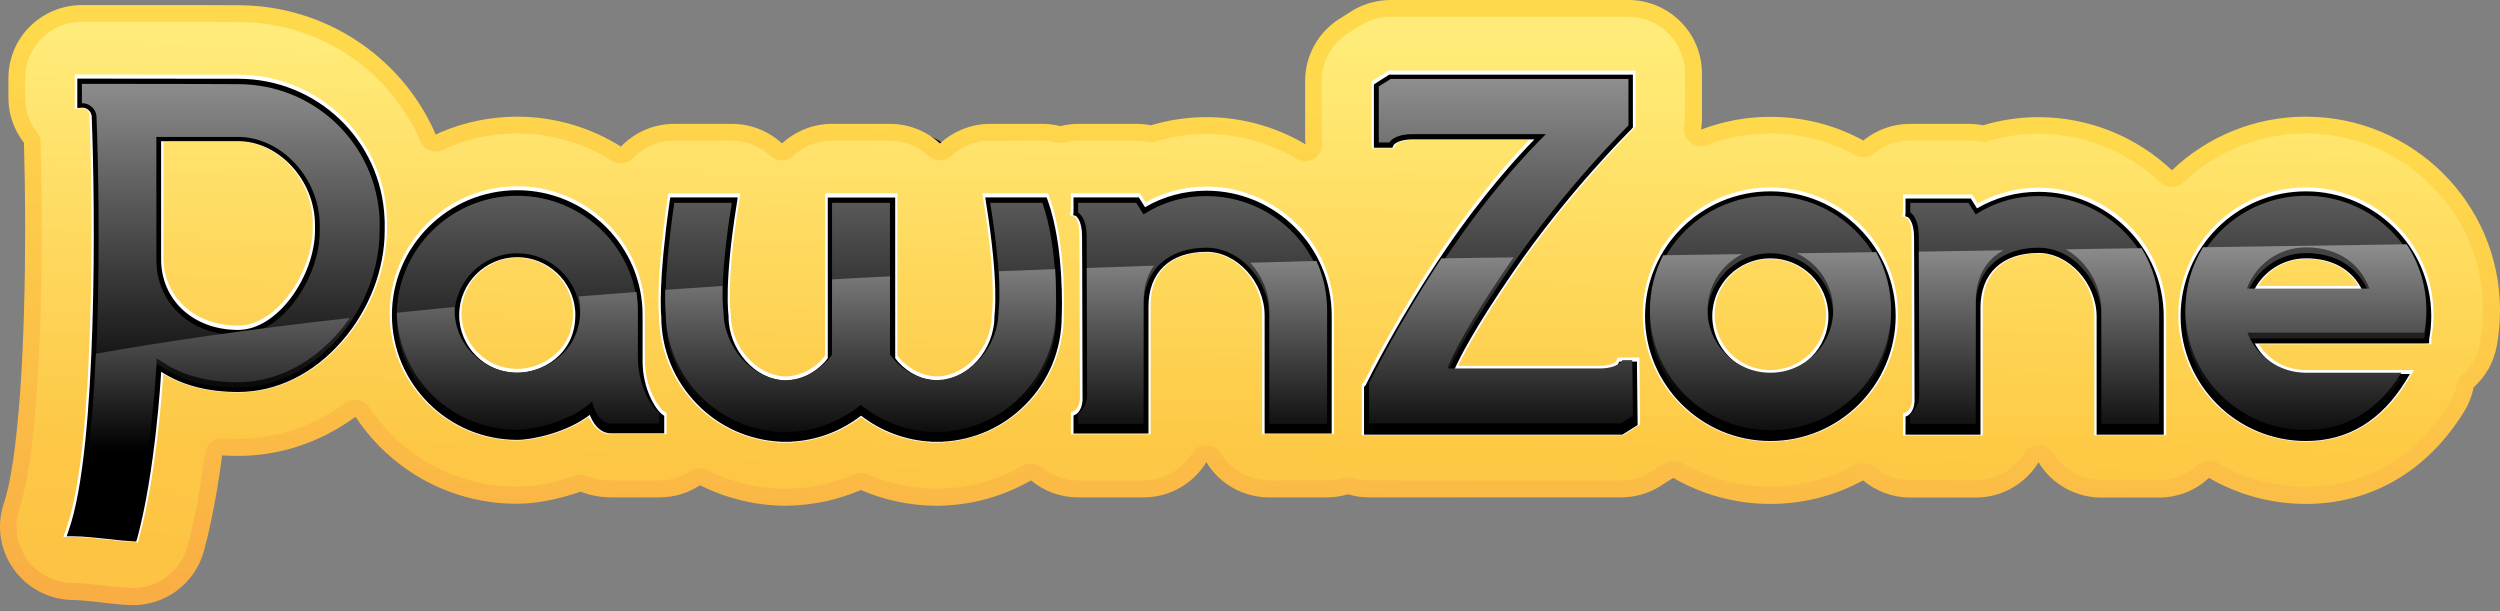
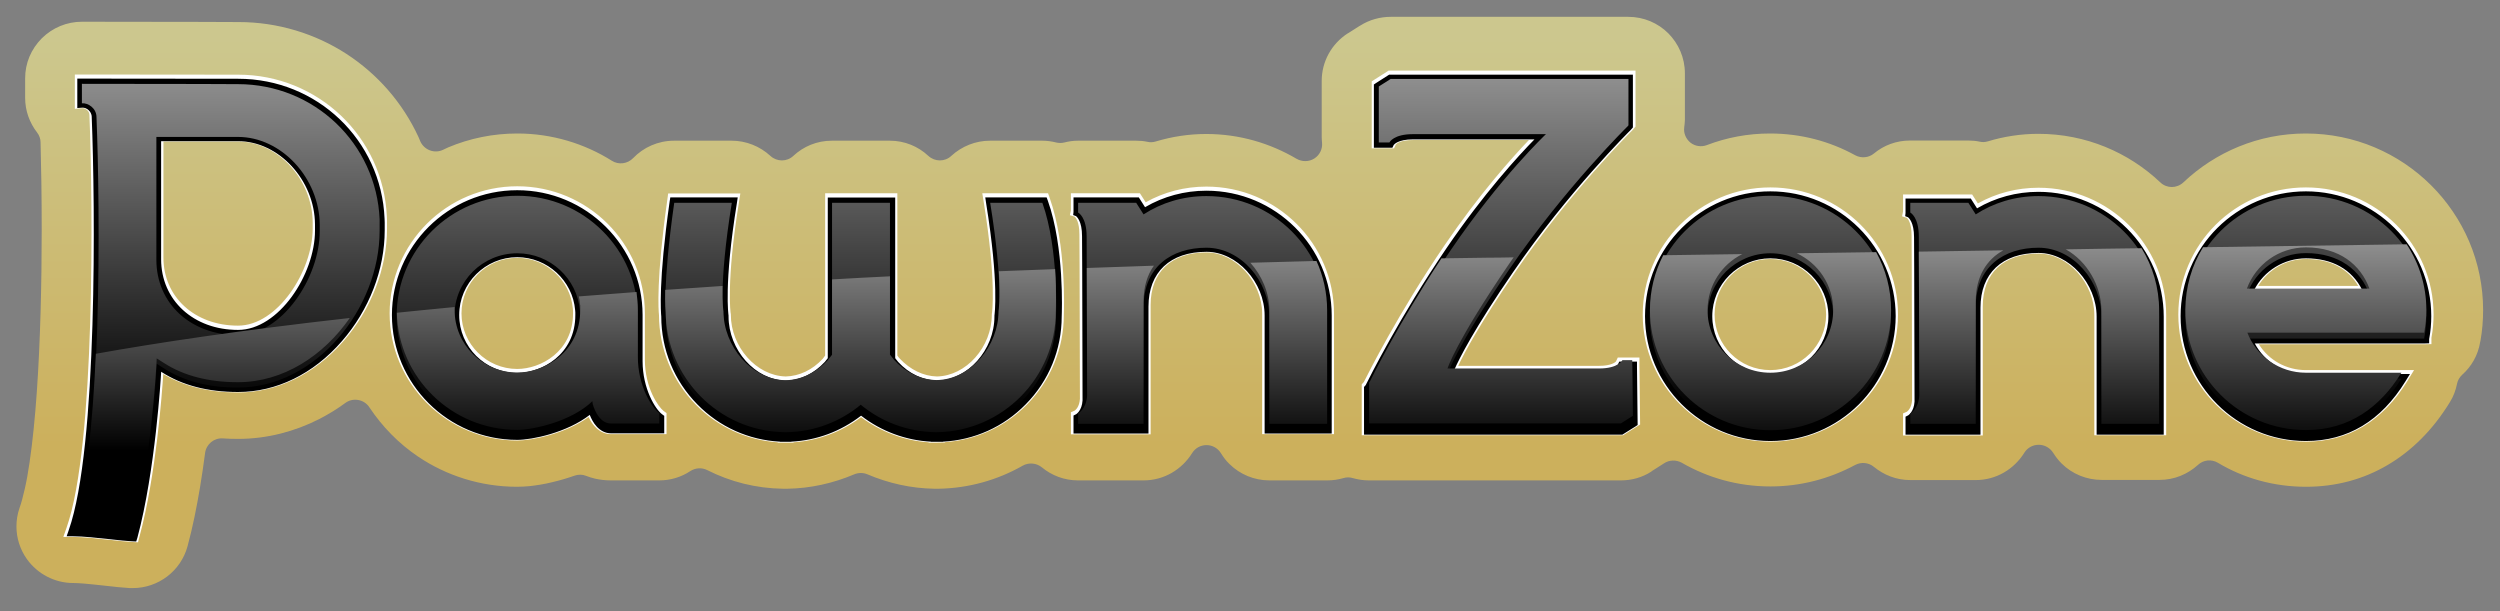
<svg xmlns="http://www.w3.org/2000/svg" width="180" height="44" viewBox="0 0 180 44" fill="none">
  <rect x="0" y="0" width="180" height="44" fill="#808080" stroke="none" />
-   <path d="M66.167 9.624C65.388 9.483 64.419 9.659 64.537 10.836C65.742 22.318 63.439 27.683 63.439 27.683C62.978 29.295 64.419 29.224 66.037 27.612C68.955 21.118 68.045 11.047 68.045 11.047C68.045 11.047 68.482 10.059 66.167 9.624Z" fill="black" />
-   <path d="M67.301 36.4H67.289C67.289 36.4 67.289 36.4 67.301 36.4ZM180 22.33C180 14.647 173.728 8.4 166.016 8.4C162.284 8.4 158.882 9.871 156.378 12.259C153.874 9.894 150.485 8.435 146.764 8.435C145.394 8.435 144.06 8.635 142.772 9.024C142.43 8.953 142.064 8.918 141.709 8.918H137.528C136.253 8.918 135.083 9.365 134.162 10.118C132.166 9.024 129.887 8.412 127.454 8.412C125.706 8.412 124.029 8.741 122.481 9.33C122.517 9.094 122.54 8.859 122.54 8.624V8.53V5.329V5.282C122.54 2.365 120.166 0 117.237 0H117.19H110.718H100.135C99.143 0 98.151 0.282 97.312 0.8L97.265 0.835L96.45 1.353L96.403 1.376C94.891 2.353 93.97 4.024 93.97 5.812V5.835V9.8V9.847C93.97 10.024 93.982 10.212 93.994 10.388C91.903 9.153 89.47 8.435 86.86 8.435C85.49 8.435 84.143 8.635 82.868 9.024C82.525 8.953 82.159 8.918 81.805 8.918H77.624C77.187 8.918 76.762 8.977 76.348 9.082C75.935 8.977 75.498 8.918 75.061 8.918H71.293C69.947 8.918 68.659 9.435 67.679 10.329C66.734 9.459 65.471 8.918 64.077 8.918H59.907C58.514 8.918 57.25 9.459 56.305 10.329C55.325 9.424 54.038 8.918 52.691 8.918H48.545C47.046 8.918 45.687 9.541 44.707 10.553C42.557 9.2 39.971 8.4 37.243 8.4C35.329 8.4 33.475 8.788 31.798 9.494C31.656 9.553 31.514 9.624 31.373 9.694C31.325 9.588 31.278 9.471 31.231 9.365C30.003 6.694 28.042 4.459 25.597 2.871C23.176 1.294 20.235 0.376 17.141 0.376H17.152L14.389 0.365H5.908C4.491 0.365 3.157 0.918 2.153 1.906C1.149 2.906 0.605 4.235 0.605 5.647C0.605 6.094 0.605 6.424 0.605 7.047C0.605 8.224 1.007 9.365 1.727 10.283C1.775 12.024 1.81 14.177 1.81 16.518C1.81 20.259 1.716 24.483 1.456 28.165C1.326 30 1.149 31.718 0.948 33.13C0.842 33.836 0.724 34.459 0.617 34.989C0.499 35.506 0.381 35.93 0.298 36.177C-0.269 37.789 -0.021 39.577 0.983 40.977C1.975 42.377 3.594 43.2 5.306 43.2C5.389 43.2 5.637 43.212 5.92 43.236C6.369 43.271 6.936 43.33 7.503 43.4C7.786 43.436 8.082 43.459 8.377 43.495C8.672 43.518 8.967 43.553 9.298 43.565C11.79 43.695 14.034 42.071 14.684 39.671C15.074 38.224 15.369 36.753 15.617 35.318C15.759 34.447 15.889 33.6 15.995 32.789C16.385 32.812 16.774 32.824 17.164 32.824C19.479 32.824 21.664 32.236 23.542 31.271C24.274 30.906 24.948 30.471 25.597 30.012C26.613 31.541 27.912 32.871 29.436 33.895C31.656 35.4 34.373 36.283 37.254 36.271C37.632 36.271 37.963 36.247 38.294 36.212C38.873 36.153 39.451 36.047 40.065 35.906C40.609 35.777 41.199 35.612 41.802 35.4C42.05 35.495 42.309 35.577 42.581 35.647C43.042 35.753 43.526 35.812 44.01 35.812C44.53 35.812 47.483 35.812 47.483 35.812C48.557 35.812 49.561 35.495 50.4 34.941C52.219 35.847 54.25 36.377 56.4 36.412C56.411 36.412 56.423 36.412 56.435 36.412C56.459 36.412 56.482 36.412 56.494 36.412C56.506 36.412 56.53 36.412 56.553 36.412C56.577 36.412 56.589 36.412 56.612 36.412C56.636 36.412 56.648 36.412 56.671 36.412C56.683 36.412 56.683 36.412 56.695 36.412C56.695 36.412 56.683 36.412 56.671 36.412C56.683 36.412 56.707 36.412 56.719 36.412C58.538 36.377 60.333 35.989 61.986 35.283C63.652 36 65.447 36.389 67.266 36.412C67.278 36.412 67.289 36.412 67.301 36.412C67.325 36.412 67.348 36.412 67.372 36.412C67.384 36.412 67.419 36.412 67.431 36.412C67.455 36.412 67.466 36.412 67.49 36.412C67.514 36.412 67.525 36.412 67.549 36.412C67.561 36.412 67.573 36.412 67.573 36.412C67.573 36.412 67.561 36.412 67.549 36.412C67.561 36.412 67.585 36.412 67.596 36.412C70.006 36.377 72.262 35.718 74.234 34.589C75.155 35.353 76.336 35.812 77.624 35.812H82.336C84.261 35.812 85.939 34.789 86.86 33.271C87.072 33.636 87.332 33.965 87.639 34.271C88.632 35.259 89.978 35.812 91.383 35.812H95.541C96.061 35.812 96.568 35.73 97.053 35.589C97.525 35.73 98.033 35.812 98.564 35.812H98.612H98.86H100.23H105.45H109.915H110.163H116.706C117.698 35.812 118.69 35.53 119.529 35.012L119.576 34.977L120.391 34.459L120.438 34.436C120.45 34.424 120.462 34.412 120.485 34.412C122.54 35.6 124.926 36.283 127.465 36.283C129.875 36.283 132.154 35.671 134.139 34.589C135.06 35.353 136.241 35.824 137.54 35.824H142.253C144.178 35.824 145.855 34.8 146.776 33.283C146.989 33.636 147.249 33.977 147.556 34.283C148.548 35.271 149.894 35.824 151.3 35.824H155.457C156.851 35.824 158.103 35.283 159.048 34.412C161.103 35.6 163.488 36.283 166.028 36.283C170.729 36.283 174.78 33.918 177.425 29.624C177.756 29.083 177.98 28.506 178.098 27.894C178.961 27.118 179.575 26.059 179.776 24.859C179.776 24.894 179.764 24.918 179.764 24.953C179.917 24.071 180 23.2 180 22.33ZM56.423 36.4C56.411 36.4 56.411 36.4 56.4 36.4C56.411 36.4 56.411 36.4 56.423 36.4Z" fill="url(#paint0_linear)" />
  <path opacity="0.6" d="M166.028 35.047C168.177 35.047 170.138 34.518 171.886 33.495C173.634 32.471 175.158 30.965 176.386 28.965C176.646 28.553 176.811 28.106 176.906 27.636C176.953 27.377 177.095 27.153 177.284 26.977C177.957 26.377 178.417 25.565 178.571 24.636C178.583 24.6 178.583 24.565 178.595 24.53C178.725 23.8 178.784 23.059 178.784 22.33C178.784 18.824 177.354 15.647 175.04 13.341C172.725 11.036 169.536 9.612 166.016 9.612C162.603 9.612 159.508 10.953 157.205 13.13C156.733 13.577 156.001 13.577 155.54 13.13C153.249 10.965 150.166 9.636 146.764 9.636C145.513 9.636 144.296 9.824 143.127 10.177C142.926 10.236 142.737 10.247 142.536 10.2C142.265 10.141 141.993 10.118 141.709 10.118H137.528C136.536 10.118 135.639 10.459 134.93 11.047C134.552 11.365 134.009 11.412 133.572 11.177C131.753 10.177 129.674 9.612 127.442 9.612C125.836 9.612 124.312 9.906 122.895 10.447C122.493 10.6 122.044 10.53 121.714 10.271C121.383 10 121.206 9.588 121.265 9.165C121.288 8.965 121.312 8.788 121.312 8.624V8.53V5.33V5.283C121.312 4.153 120.852 3.141 120.119 2.4C119.375 1.659 118.359 1.212 117.226 1.212H117.178H110.706H100.135C99.368 1.212 98.6 1.424 97.95 1.835L97.903 1.859L97.088 2.377L97.041 2.4C95.872 3.153 95.163 4.435 95.163 5.824V5.847V9.812V9.859C95.163 10 95.175 10.141 95.187 10.271C95.234 10.718 95.021 11.165 94.632 11.412C94.242 11.659 93.757 11.659 93.356 11.435C91.442 10.306 89.222 9.647 86.848 9.647C85.596 9.647 84.38 9.836 83.21 10.188C83.01 10.247 82.821 10.259 82.62 10.212C82.348 10.153 82.077 10.13 81.793 10.13H77.612C77.281 10.13 76.951 10.177 76.632 10.259C76.443 10.306 76.242 10.306 76.041 10.259C75.722 10.177 75.38 10.13 75.049 10.13H71.281C70.242 10.13 69.25 10.53 68.494 11.224C68.034 11.659 67.313 11.659 66.841 11.224C66.108 10.541 65.14 10.13 64.065 10.13H59.896C58.821 10.13 57.852 10.541 57.12 11.224C56.66 11.659 55.939 11.659 55.467 11.224C54.711 10.53 53.719 10.13 52.679 10.13H48.534C47.376 10.13 46.325 10.612 45.581 11.389C45.179 11.8 44.542 11.883 44.057 11.577C42.097 10.341 39.735 9.612 37.255 9.612H37.243C35.495 9.612 33.806 9.965 32.27 10.612C32.188 10.647 32.058 10.706 31.892 10.789C31.597 10.93 31.255 10.941 30.948 10.824C30.64 10.706 30.392 10.471 30.262 10.177C30.203 10.047 30.168 9.941 30.133 9.871C28.999 7.412 27.192 5.341 24.948 3.883C22.715 2.435 20.023 1.588 17.176 1.588C17.164 1.588 17.164 1.588 17.152 1.588H17.141H17.129L14.4 1.577L5.909 1.565C4.81 1.565 3.794 1.988 3.015 2.753C2.235 3.541 1.81 4.541 1.81 5.647C1.81 6.094 1.81 6.424 1.81 7.047C1.81 7.953 2.117 8.824 2.672 9.541C2.826 9.741 2.92 9.988 2.92 10.247C2.968 12 3.003 14.165 3.003 16.518C3.003 16.541 3.003 16.553 3.003 16.553C3.003 20.306 2.909 24.53 2.649 28.247C2.519 30.106 2.342 31.848 2.129 33.295C2.023 34.024 1.905 34.683 1.775 35.236C1.645 35.8 1.527 36.248 1.409 36.565C1.255 37.001 1.184 37.459 1.184 37.906C1.184 38.742 1.444 39.565 1.94 40.259C2.708 41.33 3.948 41.977 5.271 41.977C5.283 41.977 5.283 41.977 5.283 41.977C5.436 41.977 5.672 41.989 5.991 42.012C6.464 42.048 7.042 42.118 7.621 42.177C7.905 42.212 8.2 42.236 8.483 42.271C8.767 42.295 9.05 42.318 9.345 42.342C9.416 42.342 9.487 42.342 9.558 42.342C11.389 42.342 13.019 41.118 13.503 39.33C13.881 37.942 14.164 36.495 14.4 35.095C14.542 34.248 14.66 33.412 14.767 32.612C14.849 31.989 15.404 31.518 16.042 31.565C16.408 31.589 16.763 31.6 17.129 31.6C17.129 31.6 17.141 31.6 17.152 31.6C19.243 31.6 21.239 31.059 22.975 30.177C23.637 29.836 24.274 29.448 24.865 29.012C25.137 28.812 25.467 28.742 25.798 28.8C26.129 28.859 26.412 29.047 26.589 29.318C27.522 30.718 28.703 31.93 30.097 32.871C32.117 34.236 34.597 35.047 37.219 35.047C37.219 35.047 37.219 35.047 37.231 35.047H37.243C37.562 35.047 37.845 35.024 38.14 35.001C38.66 34.942 39.191 34.859 39.758 34.718C40.266 34.6 40.798 34.447 41.365 34.248C41.636 34.153 41.932 34.153 42.191 34.259C42.416 34.342 42.617 34.412 42.829 34.459C43.195 34.542 43.585 34.589 43.975 34.589C43.987 34.589 43.987 34.589 43.998 34.589C44.577 34.589 47.459 34.589 47.459 34.589C48.298 34.589 49.065 34.342 49.703 33.918C50.069 33.683 50.53 33.648 50.92 33.847C52.573 34.683 54.427 35.165 56.388 35.189H56.4C56.423 35.189 56.447 35.189 56.459 35.189C56.471 35.189 56.483 35.189 56.494 35.189H56.506H56.565C56.565 35.189 56.565 35.189 56.577 35.189C56.589 35.189 56.601 35.189 56.624 35.189C56.636 35.189 56.66 35.189 56.683 35.189C58.337 35.165 59.978 34.8 61.502 34.153C61.809 34.024 62.152 34.024 62.459 34.153C63.982 34.8 65.612 35.165 67.278 35.189C67.301 35.189 67.325 35.189 67.337 35.189C67.36 35.189 67.372 35.189 67.384 35.189H67.396H67.455C67.455 35.189 67.455 35.189 67.467 35.189C67.478 35.189 67.49 35.189 67.502 35.189C67.514 35.189 67.537 35.189 67.573 35.189C69.77 35.153 71.837 34.553 73.632 33.53C74.069 33.283 74.624 33.33 75.014 33.648C75.722 34.236 76.632 34.589 77.624 34.589H82.336C83.813 34.589 85.1 33.8 85.832 32.624C86.057 32.259 86.447 32.047 86.872 32.047C87.297 32.047 87.687 32.271 87.911 32.636C88.088 32.918 88.277 33.177 88.513 33.401C89.281 34.165 90.32 34.589 91.407 34.589H95.564C95.966 34.589 96.356 34.53 96.722 34.424C96.946 34.353 97.183 34.353 97.407 34.424C97.785 34.53 98.163 34.589 98.564 34.589H98.612H98.86H100.23H105.45H109.915H110.163H116.706C117.474 34.589 118.241 34.377 118.879 33.965L118.926 33.93H118.915L119.729 33.412L119.765 33.389C119.777 33.389 119.777 33.377 119.8 33.365C120.19 33.106 120.686 33.095 121.088 33.318C122.966 34.401 125.139 35.024 127.466 35.024C129.674 35.024 131.741 34.459 133.56 33.483C133.997 33.248 134.54 33.295 134.918 33.612C135.639 34.2 136.536 34.565 137.54 34.565H142.253C143.729 34.565 145.016 33.777 145.749 32.6C145.973 32.236 146.363 32.024 146.788 32.024C147.213 32.024 147.603 32.248 147.827 32.6C148.005 32.883 148.205 33.142 148.43 33.365C149.197 34.13 150.237 34.553 151.323 34.553H155.481C156.556 34.553 157.512 34.142 158.256 33.471C158.646 33.106 159.225 33.047 159.686 33.318C161.528 34.424 163.701 35.047 166.028 35.047Z" fill="url(#paint1_linear)" />
  <path d="M86.86 13.954C85.171 13.954 83.624 14.436 82.336 15.271L81.805 14.436H77.624V15.142C77.624 15.142 78.238 15.436 78.238 16.871C78.238 17.53 78.273 25.33 78.273 28.718C78.214 29.695 77.624 30.001 77.624 30.001V30.754H82.336V21.954C82.336 19.036 84.368 17.671 86.86 17.671C89.364 17.671 91.383 20.107 91.383 22.601V30.754H95.541V22.601C95.541 17.824 91.655 13.954 86.86 13.954ZM71.293 14.436C72.273 20.471 71.895 22.648 71.895 22.648C71.895 25.13 69.9 27.577 67.431 27.613C66.25 27.589 65.163 27.024 64.372 26.154C64.372 26.154 64.254 26.013 64.077 25.777V14.436H59.907V25.777C59.73 26.013 59.612 26.154 59.612 26.154C58.809 27.013 57.734 27.589 56.553 27.613C54.085 27.566 52.089 25.13 52.089 22.648C52.089 22.648 51.711 20.471 52.691 14.436C51.416 14.436 50.719 14.436 48.545 14.436C47.672 20.542 47.943 22.648 47.943 22.648C47.943 27.413 51.758 31.283 56.494 31.354C56.518 31.354 56.53 31.354 56.553 31.354C56.577 31.354 56.6 31.354 56.612 31.354C58.656 31.33 60.522 30.589 61.986 29.377C63.451 30.589 65.317 31.319 67.36 31.354C67.384 31.354 67.407 31.354 67.419 31.354C67.443 31.354 67.466 31.354 67.478 31.354C72.214 31.283 76.029 27.413 76.029 22.648C76.029 22.648 76.254 17.812 75.049 14.436C72.888 14.436 72.569 14.436 71.293 14.436ZM45.923 25.907C45.923 24.542 45.923 22.707 45.923 22.707C45.923 22.66 45.923 22.613 45.923 22.577C45.923 17.801 42.038 13.93 37.243 13.93C32.447 13.93 28.562 17.801 28.562 22.566C28.562 27.342 32.447 31.213 37.243 31.213C38.329 31.213 41.14 30.613 42.64 29.142L42.664 29.342C42.664 29.342 43.006 30.754 43.986 30.754C44.506 30.754 47.459 30.754 47.459 30.754C47.459 30.754 47.459 30.636 47.459 30.001C46.939 29.613 45.923 28.048 45.923 25.907ZM37.243 27.083C34.739 27.083 32.719 25.06 32.719 22.577C32.719 20.083 34.751 18.071 37.243 18.071C39.617 18.071 41.565 19.895 41.754 22.212H41.766V22.495C41.766 22.518 41.766 22.554 41.766 22.577C41.766 25.648 39.156 27.083 37.243 27.083ZM27.333 15.624C27.097 10.165 22.621 5.895 17.14 5.895L14.377 5.883H5.897C5.897 6.33 5.897 6.659 5.897 7.283C6.345 7.248 6.948 7.636 6.948 8.295C7.208 14.742 7.385 32.142 5.282 38.142C6.523 38.142 8.519 38.46 9.546 38.507C10.857 33.683 11.235 26.93 11.247 26.66L11.271 26.307L11.282 26.036L11.519 26.189L11.814 26.377C13.243 27.295 15.026 27.754 17.129 27.754C22.762 27.754 27.333 22.06 27.333 16.459V16.259V16.059V15.883V15.812V15.624ZM23.022 16.471C23.022 19.86 20.27 23.965 17.14 23.965C13.727 23.965 11.259 21.683 11.259 18.542V15.401V14.671V10.059V9.859V9.695H11.424H11.625H17.14C20.247 9.695 22.999 12.648 23.022 16.024V16.212V16.471ZM127.465 14.001C122.67 14.001 118.784 17.871 118.784 22.648C118.784 27.424 122.67 31.295 127.465 31.295C132.261 31.295 136.146 27.424 136.146 22.648C136.146 17.871 132.261 14.001 127.465 14.001ZM127.465 27.166C124.962 27.166 122.942 25.142 122.942 22.66C122.942 20.165 124.973 18.154 127.465 18.154C129.969 18.154 131.989 20.177 131.989 22.66C131.989 25.142 129.957 27.166 127.465 27.166ZM166.028 14.001C161.233 14.001 157.347 17.871 157.347 22.648C157.347 27.424 161.233 31.295 166.028 31.295C169.158 31.295 171.378 29.636 172.902 27.166H166.028C164.103 27.166 162.461 25.965 161.811 24.283H170.244H174.543V24.271C174.638 23.742 174.697 23.201 174.697 22.648C174.697 17.871 170.823 14.001 166.028 14.001ZM161.776 21.107C162.414 19.377 164.067 18.142 166.028 18.142C168.425 18.142 169.961 19.377 170.599 21.107H161.776ZM117.521 26.26H117.473H116.836H116.812L116.8 26.283C116.8 26.283 116.505 26.86 115.135 26.86H112.938H104.222C104.222 26.86 104.777 25.001 108.686 19.283C112.69 13.436 117.19 9.012 117.19 9.012L117.237 8.954L117.249 8.942V8.93V8.848V5.648V5.601H117.202H110.729H100.135H100.123L100.112 5.612L99.297 6.13L99.273 6.142V6.165V10.13V10.177H99.32H100.017H100.041L100.052 10.154C100.052 10.154 100.348 9.577 101.718 9.577H111.308C111.308 9.577 108.025 12.671 104.434 17.954C100.844 23.224 98.623 27.801 98.623 27.801L98.576 27.86L98.564 27.871V27.883V27.965V30.566V30.789V30.836H98.612H98.86H100.23H105.45H109.915H110.163H116.706H116.718L116.729 30.824L117.544 30.307L117.568 30.295V30.271L117.521 26.307V26.26ZM146.776 14.036C145.087 14.036 143.54 14.518 142.253 15.354L141.721 14.518H137.54V15.224C137.54 15.224 138.154 15.518 138.154 16.954C138.154 17.613 138.19 25.413 138.19 28.801C138.131 29.777 137.54 30.083 137.54 30.083V30.836H142.253V22.036C142.253 19.118 144.284 17.754 146.776 17.754C149.28 17.754 151.3 20.189 151.3 22.683V30.836H155.457V22.683C155.445 17.907 151.559 14.036 146.776 14.036Z" fill="black" />
  <path d="M9.936 39.047L9.523 39.023C9.097 39 8.507 38.941 7.893 38.871C6.995 38.776 5.991 38.659 5.282 38.659H4.562L4.798 37.977C6.877 32.059 6.688 14.565 6.44 8.317V8.294C6.44 8.153 6.381 8.023 6.275 7.929C6.156 7.823 6.027 7.788 5.944 7.788L5.389 7.835V5.364L17.14 5.376C22.904 5.376 27.605 9.87 27.853 15.6L27.865 15.882V16.459C27.865 19.317 26.731 22.27 24.747 24.541C22.656 26.941 19.951 28.259 17.14 28.259C15.038 28.259 13.231 27.812 11.755 26.929C11.672 28.235 11.235 34.247 10.042 38.635L9.936 39.047ZM5.979 37.659C6.617 37.694 7.349 37.776 8.011 37.859C8.424 37.906 8.826 37.953 9.168 37.977C10.373 33.27 10.739 26.918 10.751 26.647L10.834 25.141L12.097 25.953C13.444 26.812 15.133 27.247 17.14 27.247C19.656 27.247 22.078 26.047 23.967 23.87C25.786 21.776 26.837 19.07 26.837 16.447V15.823L26.825 15.623C26.601 10.447 22.349 6.388 17.14 6.388L14.377 6.376L6.416 6.364V6.823C6.617 6.894 6.806 7.011 6.971 7.153C7.279 7.447 7.456 7.835 7.456 8.259C7.479 8.847 8.271 29.812 5.979 37.659ZM67.49 31.87C67.478 31.87 67.455 31.87 67.443 31.87H67.431H67.419C67.407 31.87 67.384 31.87 67.372 31.87H66.864V31.847C65.104 31.729 63.415 31.094 61.998 30.035C60.569 31.106 58.904 31.729 57.132 31.847V31.87H56.624C56.612 31.87 56.589 31.87 56.577 31.87H56.565H56.553C56.541 31.87 56.518 31.87 56.506 31.87H55.998V31.847C53.766 31.694 51.675 30.741 50.093 29.129C48.392 27.4 47.459 25.117 47.447 22.682C47.412 22.376 47.234 20.117 48.049 14.364L48.108 13.929H53.305L53.211 14.517C52.266 20.353 52.608 22.541 52.608 22.565L52.62 22.6V22.647C52.62 24.976 54.463 27.059 56.577 27.106C57.545 27.082 58.502 26.635 59.246 25.823C59.27 25.788 59.329 25.718 59.411 25.6V13.917H64.608V25.6C64.691 25.718 64.75 25.788 64.785 25.823C65.541 26.623 66.486 27.082 67.455 27.106C69.557 27.07 71.411 24.988 71.411 22.647V22.6L71.423 22.553C71.423 22.529 71.766 20.341 70.821 14.506L70.726 13.917H75.462L75.581 14.259C76.785 17.647 76.608 22.329 76.596 22.659C76.596 25.094 75.651 27.388 73.951 29.118C72.368 30.729 70.277 31.682 68.045 31.835V31.859L67.49 31.87ZM61.986 28.718L62.317 28.988C63.758 30.176 65.506 30.823 67.372 30.847H67.443H67.49C69.651 30.812 71.671 29.953 73.183 28.412C74.707 26.87 75.533 24.823 75.533 22.659V22.635C75.533 22.588 75.722 18.176 74.695 14.953H71.895C72.699 20.176 72.462 22.353 72.415 22.694C72.391 25.553 70.077 28.082 67.443 28.129H67.431H67.419C66.155 28.106 64.939 27.529 63.994 26.506L63.97 26.471C63.97 26.471 63.852 26.329 63.675 26.082L63.569 25.941V14.941H60.427V25.941L60.321 26.082C60.144 26.317 60.026 26.471 60.026 26.471L60.002 26.506C59.057 27.529 57.841 28.106 56.577 28.129H56.565H56.553C53.919 28.082 51.605 25.553 51.581 22.694C51.534 22.353 51.297 20.176 52.101 14.953H48.994C48.227 20.541 48.451 22.576 48.451 22.588V22.647C48.451 24.812 49.29 26.859 50.801 28.4C52.313 29.941 54.345 30.812 56.494 30.835H56.565H56.612C58.478 30.812 60.226 30.165 61.667 28.976L61.986 28.718ZM166.028 31.8C160.961 31.8 156.839 27.694 156.839 22.647C156.839 17.6 160.961 13.494 166.028 13.494C171.095 13.494 175.217 17.6 175.217 22.647C175.217 23.2 175.169 23.765 175.063 24.317V24.776L174.555 24.788H162.638C163.358 25.941 164.622 26.647 166.028 26.647H173.811L173.339 27.423C171.543 30.329 169.087 31.8 166.028 31.8ZM166.028 14.517C161.528 14.517 157.866 18.165 157.866 22.647C157.866 27.129 161.528 30.776 166.028 30.776C168.425 30.776 170.41 29.729 171.945 27.659H166.028C163.937 27.659 162.095 26.4 161.327 24.447L161.055 23.753H174.106C174.154 23.376 174.189 23 174.189 22.635C174.189 18.165 170.528 14.517 166.028 14.517ZM127.465 31.8C122.399 31.8 118.277 27.694 118.277 22.647C118.277 17.6 122.399 13.494 127.465 13.494C132.532 13.494 136.654 17.6 136.654 22.647C136.654 27.694 132.532 31.8 127.465 31.8ZM127.465 14.517C122.965 14.517 119.304 18.165 119.304 22.647C119.304 27.129 122.965 30.776 127.465 30.776C131.965 30.776 135.627 27.129 135.627 22.647C135.627 18.165 131.965 14.517 127.465 14.517ZM37.242 31.718C32.176 31.718 28.054 27.612 28.054 22.565C28.054 17.517 32.176 13.412 37.242 13.412C42.309 13.412 46.431 17.517 46.431 22.565C46.431 22.588 46.431 22.623 46.431 22.647C46.431 22.659 46.431 22.682 46.431 22.694V25.894C46.431 27.953 47.423 29.318 47.778 29.588L47.99 29.741V31.259H43.998C43.183 31.259 42.652 30.623 42.38 30.023C40.727 31.224 38.317 31.718 37.242 31.718ZM37.242 14.435C32.743 14.435 29.081 18.082 29.081 22.565C29.081 27.047 32.743 30.694 37.242 30.694C38.282 30.694 40.916 30.118 42.286 28.765L43.018 28.047L43.172 29.223C43.207 29.365 43.49 30.223 43.986 30.223H46.951V30.235C46.242 29.553 45.392 27.918 45.392 25.906V22.706C45.392 22.682 45.392 22.647 45.392 22.623C45.392 22.612 45.392 22.588 45.392 22.576C45.404 18.082 41.742 14.435 37.242 14.435ZM155.965 31.341H150.792V22.682C150.792 20.364 148.878 18.259 146.776 18.259C144.26 18.259 142.76 19.67 142.76 22.035V31.353H137.02V29.765L137.292 29.647C137.339 29.612 137.635 29.4 137.67 28.8C137.67 26.447 137.658 21.953 137.646 19.259C137.646 18.047 137.635 17.165 137.635 16.965C137.635 16.047 137.363 15.741 137.292 15.682L136.949 15.576L137.02 15.223V14H141.993L142.406 14.647C143.729 13.906 145.217 13.517 146.776 13.517C151.843 13.517 155.965 17.623 155.965 22.67V31.341ZM151.807 30.318H154.937V22.67C154.937 18.188 151.276 14.541 146.776 14.541C145.252 14.541 143.776 14.964 142.524 15.776L142.087 16.059L141.426 15.035H138.083C138.343 15.329 138.65 15.894 138.65 16.965C138.65 17.165 138.65 18.047 138.662 19.259C138.674 21.953 138.686 26.471 138.686 28.812V28.835C138.638 29.623 138.308 30.082 138.048 30.329H141.721V22.035C141.721 20.517 142.241 19.259 143.221 18.412C144.107 17.647 145.335 17.235 146.752 17.235C149.434 17.235 151.796 19.776 151.796 22.67L151.807 30.318ZM116.859 31.341H98.045V27.671L98.198 27.506C98.493 26.918 100.678 22.553 104.009 17.659C106.525 13.964 108.863 11.353 110.08 10.082H101.718C100.832 10.082 100.549 10.341 100.501 10.4L100.371 10.682H98.765V5.859L99.982 5.082H117.757V9.117L117.544 9.364C117.497 9.411 113.033 13.823 109.111 19.564C106.548 23.306 105.438 25.388 104.989 26.341H115.135C116.009 26.341 116.304 26.082 116.351 26.023L116.481 25.741H118.04V26.294L118.088 30.565L116.859 31.341ZM99.072 30.318H116.576L117.06 30.012L117.025 26.8C116.741 27.047 116.186 27.365 115.135 27.365H103.525L103.726 26.706C103.749 26.623 104.352 24.694 108.261 18.988C111.934 13.623 116.08 9.388 116.729 8.729V6.117H100.277L99.793 6.423V9.659H99.805C100.064 9.4 100.619 9.059 101.73 9.059H112.607L111.674 9.941C111.639 9.976 108.391 13.07 104.871 18.235C101.34 23.412 99.119 27.976 99.096 28.023L99.084 28.047V30.318H99.072ZM116.34 26.035C116.328 26.047 116.328 26.059 116.328 26.059L116.34 26.035ZM96.049 31.259H90.876V22.6C90.876 20.282 88.962 18.176 86.86 18.176C84.344 18.176 82.844 19.588 82.844 21.953V31.27H77.104V29.682L77.376 29.565C77.423 29.529 77.718 29.318 77.754 28.718C77.754 26.365 77.742 21.87 77.73 19.176C77.73 17.965 77.718 17.082 77.718 16.882C77.718 15.964 77.447 15.659 77.376 15.6L77.033 15.494L77.104 15.141V13.917H82.076L82.49 14.565C83.813 13.823 85.301 13.435 86.86 13.435C91.927 13.435 96.049 17.541 96.049 22.588V31.259ZM91.903 30.247H95.033V22.6C95.033 18.117 91.371 14.47 86.872 14.47C85.348 14.47 83.872 14.894 82.62 15.706L82.183 15.988L81.521 14.964H78.179C78.439 15.259 78.746 15.823 78.746 16.894C78.746 17.094 78.746 17.976 78.758 19.188C78.769 21.882 78.781 26.4 78.781 28.741V28.765C78.734 29.553 78.403 30.012 78.143 30.259H81.828V21.965C81.828 20.447 82.348 19.188 83.328 18.341C84.214 17.576 85.442 17.176 86.86 17.176C89.541 17.176 91.903 19.718 91.903 22.612V30.247ZM127.465 27.671C124.69 27.671 122.422 25.423 122.422 22.647C122.422 19.882 124.678 17.623 127.465 17.623C130.241 17.623 132.509 19.87 132.509 22.647C132.509 25.412 130.241 27.671 127.465 27.671ZM127.465 18.647C125.257 18.647 123.45 20.435 123.45 22.647C123.45 24.847 125.245 26.647 127.465 26.647C129.674 26.647 131.481 24.847 131.481 22.647C131.481 20.447 129.674 18.647 127.465 18.647ZM37.242 27.588C34.467 27.588 32.199 25.341 32.199 22.565C32.199 19.8 34.455 17.541 37.242 17.541C39.687 17.541 41.778 19.317 42.203 21.682H42.286V22.506C42.286 22.529 42.286 22.553 42.286 22.576C42.286 24.529 41.341 25.718 40.561 26.376C39.64 27.129 38.4 27.588 37.242 27.588ZM37.242 18.564C35.034 18.564 33.227 20.353 33.227 22.565C33.227 24.765 35.034 26.565 37.242 26.565C38.908 26.565 41.258 25.329 41.258 22.565V22.541C41.258 22.517 41.258 22.494 41.258 22.47V22.376L41.246 22.223C41.069 20.176 39.309 18.564 37.242 18.564ZM17.14 24.482C13.432 24.482 10.739 21.988 10.739 18.553V9.188H17.14C20.518 9.188 23.507 12.388 23.53 16.023V16.47C23.53 18.235 22.833 20.223 21.664 21.788C20.4 23.506 18.747 24.482 17.14 24.482ZM11.767 10.2V18.541C11.767 21.388 14.023 23.447 17.14 23.447C19.975 23.447 22.503 19.541 22.515 16.459V16.012C22.491 12.906 19.987 10.188 17.14 10.188H11.767V10.2ZM171.331 21.612H161.044L161.292 20.929C162.012 18.953 163.914 17.635 166.028 17.635C168.473 17.635 170.303 18.835 171.083 20.929L171.331 21.612ZM162.591 20.588H169.795C169.063 19.329 167.752 18.647 166.028 18.647C164.61 18.647 163.299 19.412 162.591 20.588Z" fill="white" />
  <path d="M86.86 14.071C85.171 14.071 83.624 14.553 82.336 15.389L81.805 14.553H77.624V15.259C77.624 15.259 78.238 15.553 78.238 16.988C78.238 17.647 78.273 25.447 78.273 28.836C78.214 29.812 77.624 30.118 77.624 30.118V30.871H82.336V22.071C82.336 19.153 84.368 17.788 86.86 17.788C89.364 17.788 91.383 20.224 91.383 22.718V30.871H95.541V22.718C95.541 17.941 91.655 14.071 86.86 14.071ZM71.293 14.553C72.274 20.588 71.896 22.765 71.896 22.765C71.896 25.247 69.9 27.695 67.431 27.73C66.25 27.706 65.163 27.142 64.372 26.271C64.372 26.271 64.254 26.13 64.077 25.894V14.553H59.908V25.894C59.73 26.13 59.612 26.271 59.612 26.271C58.809 27.13 57.734 27.706 56.553 27.73C54.085 27.683 52.089 25.247 52.089 22.765C52.089 22.765 51.711 20.588 52.691 14.553C51.416 14.553 50.719 14.553 48.546 14.553C47.672 20.659 47.943 22.765 47.943 22.765C47.943 27.53 51.758 31.4 56.494 31.471C56.518 31.471 56.53 31.471 56.553 31.471C56.577 31.471 56.601 31.471 56.612 31.471C58.656 31.447 60.522 30.706 61.986 29.494C63.451 30.706 65.317 31.436 67.36 31.471C67.384 31.471 67.407 31.471 67.419 31.471C67.443 31.471 67.467 31.471 67.478 31.471C72.215 31.4 76.029 27.53 76.029 22.765C76.029 22.765 76.254 17.93 75.049 14.553C72.888 14.553 72.569 14.553 71.293 14.553ZM45.924 26.024C45.924 24.659 45.924 22.824 45.924 22.824C45.924 22.777 45.924 22.73 45.924 22.694C45.924 17.918 42.038 14.047 37.243 14.047C32.447 14.047 28.562 17.918 28.562 22.683C28.562 27.459 32.447 31.33 37.243 31.33C38.329 31.33 41.14 30.73 42.64 29.259L42.664 29.459C42.664 29.459 43.006 30.871 43.987 30.871C44.506 30.871 47.459 30.871 47.459 30.871C47.459 30.871 47.459 30.753 47.459 30.118C46.939 29.73 45.924 28.177 45.924 26.024ZM37.243 27.2C34.739 27.2 32.719 25.177 32.719 22.694C32.719 20.2 34.751 18.189 37.243 18.189C39.617 18.189 41.565 20.012 41.754 22.33H41.766V22.612C41.766 22.636 41.766 22.671 41.766 22.694C41.766 25.765 39.156 27.2 37.243 27.2ZM27.333 15.741C27.097 10.283 22.621 6.012 17.141 6.012L14.377 6H5.897C5.897 6.447 5.897 6.777 5.897 7.4C6.346 7.365 6.948 7.753 6.948 8.412C7.208 14.859 7.385 32.259 5.283 38.259C6.523 38.259 8.519 38.577 9.546 38.624C10.857 33.8 11.235 27.047 11.247 26.777L11.271 26.424L11.283 26.153L11.519 26.306L11.814 26.494C13.243 27.412 15.027 27.871 17.129 27.871C22.763 27.871 27.333 22.177 27.333 16.577V16.377V16.177V16V15.93V15.741ZM23.022 16.588C23.022 19.977 20.27 24.083 17.141 24.083C13.727 24.083 11.259 21.8 11.259 18.659V15.53V14.8V10.177V9.977V9.812H11.424H11.625H17.141C20.247 9.812 22.999 12.765 23.022 16.141V16.33V16.588ZM127.466 14.118C122.67 14.118 118.785 17.988 118.785 22.765C118.785 27.541 122.67 31.412 127.466 31.412C132.261 31.412 136.146 27.541 136.146 22.765C136.146 17.988 132.261 14.118 127.466 14.118ZM127.466 27.283C124.962 27.283 122.942 25.259 122.942 22.777C122.942 20.283 124.973 18.271 127.466 18.271C129.969 18.271 131.989 20.294 131.989 22.777C131.989 25.259 129.958 27.283 127.466 27.283ZM166.028 14.118C161.233 14.118 157.347 17.988 157.347 22.765C157.347 27.541 161.233 31.412 166.028 31.412C169.158 31.412 171.378 29.753 172.902 27.283H166.028C164.103 27.283 162.461 26.083 161.811 24.4H170.244H174.543V24.389C174.638 23.859 174.697 23.318 174.697 22.765C174.697 17.988 170.823 14.118 166.028 14.118ZM161.776 21.224C162.414 19.494 164.067 18.259 166.028 18.259C168.425 18.259 169.961 19.494 170.599 21.224H161.776ZM117.521 26.377H117.474H116.836H116.812L116.8 26.4C116.8 26.4 116.505 26.977 115.135 26.977H112.938H104.222C104.222 26.977 104.777 25.118 108.686 19.4C112.69 13.553 117.19 9.13 117.19 9.13L117.237 9.071L117.249 9.059V9.047V8.965V5.765V5.718H117.202H110.73H100.135H100.123L100.112 5.73L99.297 6.247L99.273 6.259V6.282V10.247V10.294H99.32H100.017H100.041L100.053 10.271C100.053 10.271 100.348 9.694 101.718 9.694H111.308C111.308 9.694 108.025 12.788 104.434 18.071C100.844 23.341 98.624 27.918 98.624 27.918L98.576 27.977L98.564 27.989V28V28.083V30.683V30.906V30.953H98.612H98.86H100.23H105.45H109.915H110.163H116.706H116.718L116.729 30.942L117.544 30.424L117.568 30.412V30.389L117.521 26.424V26.377ZM146.776 14.153C145.087 14.153 143.54 14.636 142.253 15.471L141.721 14.636H137.54V15.341C137.54 15.341 138.154 15.636 138.154 17.071C138.154 17.73 138.19 25.53 138.19 28.918C138.131 29.895 137.54 30.2 137.54 30.2V30.953H142.253V22.153C142.253 19.236 144.284 17.871 146.776 17.871C149.28 17.871 151.3 20.306 151.3 22.8V30.953H155.457V22.8C155.445 18.024 151.56 14.153 146.776 14.153Z" fill="black" />
  <path d="M9.806 38.989L9.534 38.977C9.109 38.954 8.53 38.895 7.916 38.824C7.019 38.73 6.003 38.613 5.282 38.613H4.798L4.952 38.166C7.042 32.224 6.853 14.695 6.605 8.448V8.436C6.605 8.189 6.487 8.036 6.393 7.942C6.263 7.812 6.074 7.742 5.932 7.753L5.566 7.777V5.659L17.152 5.671C22.822 5.671 27.451 10.083 27.688 15.73L27.699 16.012V16.589C27.699 19.412 26.577 22.318 24.617 24.565C22.562 26.93 19.904 28.224 17.14 28.224C14.967 28.224 13.113 27.742 11.637 26.789L11.601 26.765V26.812C11.589 27.095 11.188 33.907 9.889 38.73L9.806 38.989ZM5.743 37.942C6.428 37.977 7.243 38.06 7.987 38.142C8.46 38.201 8.92 38.248 9.286 38.271C10.515 33.542 10.893 27.048 10.904 26.765L10.975 25.554L12.003 26.212C13.373 27.095 15.097 27.542 17.14 27.542C21.794 27.542 27.003 22.86 27.003 16.577V15.954L26.991 15.754C26.766 10.483 22.444 6.353 17.14 6.353H14.377L6.239 6.342V7.095C6.464 7.153 6.676 7.259 6.853 7.424C7.137 7.683 7.29 8.036 7.29 8.412C7.538 14.565 7.715 31.518 5.743 37.942ZM67.49 31.812H67.431H67.372H67.029V31.801C65.211 31.707 63.439 31.048 61.998 29.93C60.533 31.06 58.809 31.707 56.967 31.801V31.812H56.624H56.565H56.506H56.163V31.801C53.908 31.683 51.805 30.742 50.211 29.118C48.545 27.424 47.612 25.177 47.612 22.789C47.589 22.53 47.388 20.318 48.215 14.507L48.262 14.212H53.116L53.057 14.612C52.101 20.495 52.455 22.695 52.455 22.718V22.777C52.455 25.201 54.38 27.365 56.589 27.401C57.604 27.389 58.596 26.907 59.388 26.059C59.411 26.024 59.482 25.93 59.6 25.789V14.224H64.455V25.789C64.561 25.93 64.644 26.036 64.667 26.059C65.447 26.907 66.451 27.377 67.478 27.401C69.663 27.365 71.6 25.201 71.6 22.777V22.718C71.6 22.695 71.954 20.495 70.998 14.612L70.939 14.212H75.356L75.439 14.436C76.643 17.812 76.454 22.483 76.443 22.777C76.443 25.165 75.521 27.424 73.844 29.118C72.25 30.742 70.147 31.683 67.892 31.801V31.812H67.49ZM61.986 29.059L62.199 29.236C63.675 30.448 65.459 31.107 67.36 31.13H67.431H67.478C69.675 31.095 71.742 30.212 73.289 28.648C74.836 27.071 75.687 24.989 75.687 22.765V22.754C75.687 22.706 75.888 18.165 74.801 14.895H71.671C72.522 20.318 72.262 22.506 72.214 22.801C72.203 25.577 69.959 28.036 67.419 28.083C66.191 28.059 65.022 27.507 64.1 26.518L64.088 26.495C64.088 26.495 63.97 26.354 63.793 26.107L63.722 26.012V14.895H60.238V26.012L60.167 26.107C59.99 26.342 59.872 26.495 59.872 26.495L59.86 26.518C58.951 27.507 57.77 28.059 56.553 28.083C53.99 28.036 51.758 25.577 51.746 22.801C51.699 22.506 51.439 20.33 52.289 14.895H48.841C48.038 20.636 48.274 22.706 48.286 22.73V22.777C48.286 24.989 49.136 27.083 50.683 28.66C52.23 30.236 54.297 31.118 56.494 31.142H56.565H56.612C58.514 31.118 60.297 30.459 61.774 29.248L61.986 29.059ZM166.028 31.754C161.055 31.754 157.004 27.718 157.004 22.765C157.004 17.812 161.055 13.777 166.028 13.777C171 13.777 175.051 17.812 175.051 22.765C175.051 23.306 175.004 23.871 174.898 24.412V24.718L174.555 24.73H162.343C163.063 26.083 164.469 26.93 166.028 26.93H173.516L173.197 27.448C171.437 30.307 169.028 31.754 166.028 31.754ZM166.028 14.459C161.433 14.459 157.689 18.189 157.689 22.765C157.689 27.342 161.433 31.071 166.028 31.071C168.591 31.071 170.681 29.907 172.276 27.613H166.028C164.008 27.613 162.225 26.401 161.492 24.518L161.315 24.059H174.272C174.343 23.624 174.378 23.201 174.378 22.765C174.366 18.189 170.622 14.459 166.028 14.459ZM127.465 31.754C122.493 31.754 118.442 27.718 118.442 22.765C118.442 17.812 122.493 13.777 127.465 13.777C132.438 13.777 136.489 17.812 136.489 22.765C136.477 27.718 132.438 31.754 127.465 31.754ZM127.465 14.459C122.871 14.459 119.127 18.189 119.127 22.765C119.127 27.342 122.871 31.071 127.465 31.071C132.06 31.071 135.804 27.342 135.804 22.765C135.804 18.189 132.06 14.459 127.465 14.459ZM37.242 31.671C32.27 31.671 28.219 27.636 28.219 22.683C28.219 17.73 32.27 13.695 37.242 13.695C42.215 13.695 46.266 17.73 46.266 22.683C46.266 22.706 46.266 22.73 46.266 22.754C46.266 22.777 46.266 22.789 46.266 22.812V26.012C46.266 27.977 47.187 29.483 47.683 29.836L47.825 29.942V31.201H44.01C43.112 31.201 42.652 30.365 42.463 29.871C40.833 31.142 38.329 31.671 37.242 31.671ZM37.242 14.389C32.648 14.389 28.904 18.118 28.904 22.695C28.904 27.271 32.648 31.001 37.242 31.001C38.306 31.001 40.998 30.401 42.404 29.024L42.888 28.542L43.006 29.401C43.042 29.53 43.349 30.542 43.998 30.542H47.14V30.295C46.455 29.671 45.581 28.048 45.581 26.036V22.824C45.581 22.801 45.581 22.777 45.581 22.742C45.581 22.718 45.581 22.706 45.581 22.683C45.581 18.107 41.837 14.389 37.242 14.389ZM155.788 31.295H150.957V22.801C150.957 20.401 148.961 18.212 146.776 18.212C144.154 18.212 142.595 19.683 142.595 22.154V31.295H137.198V30.001L137.386 29.907C137.398 29.895 137.8 29.66 137.847 28.918C137.847 26.565 137.835 22.071 137.823 19.377C137.823 18.165 137.812 17.283 137.812 17.083C137.812 16.001 137.434 15.695 137.386 15.648L137.174 15.565L137.198 15.342V14.295H141.898L142.347 15.001C143.67 14.224 145.193 13.812 146.764 13.812C151.737 13.812 155.788 17.848 155.788 22.801V31.295ZM151.642 30.613H155.115V22.801C155.115 18.224 151.371 14.495 146.776 14.495C145.217 14.495 143.717 14.93 142.43 15.754L142.146 15.942L141.532 14.977H137.883V15.177C138.119 15.401 138.497 15.93 138.497 17.083C138.497 17.283 138.497 18.165 138.509 19.377C138.52 22.071 138.532 26.589 138.532 28.93V28.954C138.485 29.754 138.119 30.189 137.883 30.389V30.624H141.91V22.165C141.91 19.318 143.776 17.542 146.776 17.542C149.374 17.542 151.642 20.001 151.642 22.812V30.613ZM116.812 31.295H98.21V27.86L98.328 27.73C98.576 27.236 100.761 22.836 104.139 17.883C106.82 13.942 109.359 11.177 110.481 10.036H101.718C100.69 10.036 100.383 10.389 100.348 10.436L100.253 10.636H98.919V6.083L99.096 5.965L100.017 5.377H117.568V9.177L117.403 9.365C117.355 9.412 112.879 13.836 108.946 19.589C106.135 23.683 105.072 25.801 104.706 26.636H115.123C116.151 26.636 116.458 26.295 116.493 26.236L116.588 26.036H117.863V26.424L117.91 30.601L117.733 30.718L116.812 31.295ZM98.895 30.613H116.611L117.214 30.224L117.178 26.718H116.977C116.765 26.942 116.257 27.318 115.123 27.318H103.749L103.879 26.883C103.903 26.801 104.493 24.907 108.391 19.212C112.17 13.695 116.446 9.377 116.895 8.93V6.059H100.218L99.604 6.448V9.953H99.852C100.052 9.718 100.56 9.353 101.706 9.353H112.147L111.521 9.942C111.485 9.977 108.214 13.083 104.694 18.259C101.163 23.448 98.93 28.024 98.907 28.071L98.871 28.13V30.613H98.895ZM116.493 26.248C116.493 26.248 116.481 26.259 116.493 26.248V26.248ZM95.883 31.212H91.053V22.718C91.053 20.318 89.057 18.13 86.872 18.13C84.25 18.13 82.691 19.601 82.691 22.071V31.212H77.293V29.918L77.482 29.824C77.494 29.812 77.895 29.577 77.943 28.836C77.943 26.483 77.931 21.989 77.919 19.295C77.919 18.083 77.907 17.201 77.907 17.001C77.907 15.918 77.529 15.612 77.482 15.565L77.269 15.483L77.293 15.259V14.212H81.994L82.443 14.918C83.765 14.142 85.289 13.73 86.86 13.73C91.832 13.73 95.883 17.765 95.883 22.718V31.212ZM91.726 30.53H95.198V22.718C95.198 18.142 91.454 14.412 86.86 14.412C85.301 14.412 83.801 14.848 82.513 15.671L82.23 15.859L81.616 14.895H77.966V15.095C78.203 15.318 78.58 15.848 78.58 17.001C78.58 17.201 78.58 18.083 78.592 19.295C78.604 21.989 78.616 26.507 78.616 28.848V28.871C78.569 29.671 78.203 30.107 77.966 30.307V30.542H81.994V22.083C81.994 19.236 83.86 17.459 86.86 17.459C89.458 17.459 91.726 19.918 91.726 22.73V30.53ZM127.465 27.624C124.784 27.624 122.599 25.448 122.599 22.777C122.599 20.107 124.784 17.93 127.465 17.93C130.146 17.93 132.331 20.107 132.331 22.777C132.331 25.448 130.146 27.624 127.465 27.624ZM127.465 18.601C125.162 18.601 123.284 20.471 123.284 22.765C123.284 25.059 125.162 26.93 127.465 26.93C129.769 26.93 131.646 25.059 131.646 22.765C131.646 20.471 129.769 18.601 127.465 18.601ZM37.242 27.542C34.562 27.542 32.377 25.365 32.377 22.695C32.377 20.024 34.562 17.848 37.242 17.848C39.652 17.848 41.707 19.636 42.061 21.989H42.109V22.612C42.109 22.624 42.109 22.636 42.109 22.636C42.109 22.66 42.109 22.671 42.109 22.695C42.109 26.036 39.262 27.542 37.242 27.542ZM37.242 18.518C34.939 18.518 33.062 20.389 33.062 22.683C33.062 24.977 34.939 26.848 37.242 26.848C38.979 26.848 41.424 25.554 41.424 22.683C41.424 22.671 41.424 22.66 41.424 22.66C41.424 22.636 41.424 22.624 41.424 22.601V22.495L41.412 22.342C41.235 20.201 39.404 18.518 37.242 18.518ZM17.14 24.424C13.538 24.424 10.916 22.001 10.916 18.671V9.471H17.14C20.436 9.471 23.341 12.589 23.365 16.142V16.589C23.353 20.118 20.483 24.424 17.14 24.424ZM11.601 10.153V18.671C11.601 21.612 13.928 23.754 17.14 23.754C20.07 23.754 22.68 19.754 22.68 16.601V16.154C22.656 12.965 20.07 10.165 17.14 10.165H11.601V10.153ZM171.083 21.565H161.292L161.457 21.107C162.154 19.201 163.996 17.918 166.028 17.918C168.39 17.918 170.173 19.083 170.917 21.107L171.083 21.565ZM162.296 20.883H170.079C169.347 19.401 167.929 18.601 166.028 18.601C164.445 18.601 163.004 19.495 162.296 20.883Z" fill="black" />
  <path d="M86.86 14.118C85.171 14.118 83.624 14.6 82.336 15.436L81.805 14.6H77.624V15.306C77.624 15.306 78.238 15.6 78.238 17.036C78.238 17.695 78.273 25.495 78.273 28.883C78.214 29.859 77.624 30.165 77.624 30.165V30.918H82.336V22.118C82.336 19.2 84.368 17.836 86.86 17.836C89.364 17.836 91.383 20.271 91.383 22.765V30.918H95.541V22.765C95.541 17.989 91.655 14.118 86.86 14.118ZM71.293 14.6C72.273 20.636 71.895 22.812 71.895 22.812C71.895 25.295 69.9 27.742 67.431 27.777C66.25 27.753 65.163 27.189 64.372 26.318C64.372 26.318 64.254 26.177 64.077 25.942V14.6H59.907V25.942C59.73 26.177 59.612 26.318 59.612 26.318C58.809 27.189 57.734 27.753 56.553 27.777C54.085 27.73 52.089 25.295 52.089 22.812C52.089 22.812 51.711 20.636 52.691 14.6C51.416 14.6 50.719 14.6 48.545 14.6C47.672 20.706 47.943 22.812 47.943 22.812C47.943 27.577 51.758 31.448 56.494 31.518C56.518 31.518 56.53 31.518 56.553 31.518C56.577 31.518 56.6 31.518 56.612 31.518C58.656 31.495 60.522 30.753 61.986 29.542C63.451 30.753 65.317 31.483 67.36 31.518C67.384 31.518 67.407 31.518 67.419 31.518C67.443 31.518 67.466 31.518 67.478 31.518C72.214 31.448 76.029 27.577 76.029 22.812C76.029 22.812 76.254 17.977 75.049 14.6C72.888 14.6 72.569 14.6 71.293 14.6ZM27.333 15.789C27.097 10.33 22.621 6.059 17.14 6.059L14.377 6.047L5.897 6.036C5.897 6.483 5.897 6.812 5.897 7.436C6.345 7.4 6.948 7.789 6.948 8.447C7.208 14.895 7.385 32.295 5.282 38.295C6.523 38.295 8.519 38.612 9.546 38.659C10.857 33.836 11.235 27.083 11.247 26.812L11.271 26.459L11.282 26.189L11.519 26.342L11.814 26.53C13.243 27.448 15.026 27.906 17.129 27.906C22.762 27.906 27.333 22.212 27.333 16.612V16.412V16.236V16.059V15.989V15.789ZM23.022 16.636C23.022 20.024 20.27 24.13 17.14 24.13C13.727 24.13 11.259 21.848 11.259 18.706V15.565V14.836V10.224V10.024V9.859H11.424H11.625H17.14C20.247 9.859 22.999 12.812 23.022 16.189V16.377V16.636ZM45.923 26.071C45.923 24.706 45.923 22.871 45.923 22.871C45.923 22.824 45.923 22.777 45.923 22.742C45.923 17.965 42.038 14.095 37.243 14.095C32.447 14.095 28.562 17.965 28.562 22.73C28.562 27.506 32.447 31.377 37.243 31.377C38.329 31.377 41.14 30.777 42.64 29.306L42.664 29.506C42.664 29.506 43.006 30.918 43.986 30.918C44.506 30.918 47.459 30.918 47.459 30.918C47.459 30.918 47.459 30.8 47.459 30.165C46.939 29.777 45.923 28.224 45.923 26.071ZM37.243 27.247C34.739 27.247 32.719 25.224 32.719 22.742C32.719 20.247 34.751 18.236 37.243 18.236C39.617 18.236 41.565 20.059 41.754 22.377H41.766V22.659C41.766 22.683 41.766 22.718 41.766 22.742C41.766 25.812 39.156 27.247 37.243 27.247ZM127.465 14.095C122.67 14.095 118.784 17.965 118.784 22.742C118.784 27.518 122.67 31.389 127.465 31.389C132.261 31.389 136.146 27.518 136.146 22.742C136.146 17.965 132.261 14.095 127.465 14.095ZM127.465 27.247C124.962 27.247 122.942 25.224 122.942 22.742C122.942 20.247 124.973 18.236 127.465 18.236C129.969 18.236 131.989 20.259 131.989 22.742C131.989 25.224 129.957 27.247 127.465 27.247ZM146.776 14.118C145.087 14.118 143.54 14.6 142.253 15.436L141.721 14.6H137.54V15.306C137.54 15.306 138.154 15.6 138.154 17.036C138.154 17.695 138.19 25.495 138.19 28.883C138.131 29.859 137.54 30.165 137.54 30.165V30.918H142.253V22.118C142.253 19.2 144.284 17.836 146.776 17.836C149.28 17.836 151.3 20.271 151.3 22.765V30.918H155.457V22.765C155.445 17.989 151.559 14.118 146.776 14.118ZM166.028 14.095C161.233 14.095 157.347 17.965 157.347 22.742C157.347 27.518 161.233 31.389 166.028 31.389C169.158 31.389 171.378 29.73 172.902 27.259H166.028C164.103 27.259 162.461 26.059 161.811 24.377H170.244H174.543V24.353C174.638 23.824 174.697 23.283 174.697 22.73C174.697 17.965 170.823 14.095 166.028 14.095ZM161.776 21.189C162.414 19.459 164.067 18.224 166.028 18.224C168.425 18.224 169.961 19.459 170.599 21.189H161.776ZM117.521 26.342H117.473H116.836H116.812L116.8 26.365C116.8 26.365 116.505 26.942 115.135 26.942H112.938H104.222C104.222 26.942 104.777 25.083 108.686 19.365C112.69 13.518 117.19 9.094 117.19 9.094L117.237 9.036L117.249 9.024V9.012V8.93V5.73V5.683H117.202H110.729H100.135H100.123L100.112 5.694L99.297 6.212L99.273 6.224V6.247V10.212V10.259H99.32H100.017H100.041L100.052 10.236C100.052 10.236 100.348 9.659 101.718 9.659H111.308C111.308 9.659 108.025 12.753 104.434 18.036C100.844 23.306 98.623 27.883 98.623 27.883L98.576 27.942L98.564 27.953V27.965V28.036V30.636V30.859V30.906H98.612H98.86H100.23H105.45H109.915H110.163H116.706H116.718L116.729 30.895L117.544 30.377L117.568 30.365V30.353L117.521 26.389V26.342Z" fill="url(#paint2_linear)" />
  <path d="M78.273 28.483C78.214 29.46 77.624 29.765 77.624 29.765V30.518H82.336V21.718C82.336 20.648 82.608 19.789 83.08 19.13C81.439 19.189 79.832 19.236 78.25 19.295C78.261 22.048 78.273 26.236 78.273 28.483ZM71.919 19.53C72.037 21.577 71.895 22.401 71.895 22.401C71.895 24.883 69.9 27.33 67.431 27.365C66.25 27.342 65.163 26.777 64.372 25.907C64.372 25.907 64.254 25.765 64.077 25.53V19.895C62.659 19.965 61.266 20.036 59.907 20.118V25.542C59.73 25.777 59.612 25.918 59.612 25.918C58.809 26.789 57.734 27.354 56.553 27.377C54.085 27.33 52.089 24.895 52.089 22.412C52.089 22.412 51.994 21.871 52.018 20.589C50.612 20.683 49.242 20.777 47.896 20.871C47.872 21.954 47.931 22.412 47.931 22.412C47.931 27.177 51.746 31.048 56.482 31.118C56.506 31.118 56.518 31.118 56.541 31.118C56.565 31.118 56.589 31.118 56.6 31.118C58.644 31.095 60.51 30.354 61.974 29.142C63.439 30.354 65.305 31.083 67.348 31.118C67.372 31.118 67.396 31.118 67.407 31.118C67.431 31.118 67.455 31.118 67.466 31.118C72.203 31.048 76.017 27.177 76.017 22.412C76.017 22.412 76.076 21.107 75.97 19.377C74.612 19.424 73.254 19.483 71.919 19.53ZM90.025 18.918C90.864 19.848 91.395 21.095 91.395 22.365V30.518H95.553V22.354C95.553 21.083 95.281 19.871 94.785 18.789C93.167 18.836 91.584 18.871 90.025 18.918ZM5.282 37.907C6.523 37.907 8.519 38.224 9.546 38.271C10.857 33.448 11.235 26.695 11.247 26.424L11.271 26.071L11.282 25.801L11.519 25.954L11.814 26.142C13.243 27.059 15.026 27.518 17.129 27.518C20.4 27.518 23.306 25.601 25.184 22.895C17.2 23.789 11.235 24.695 6.901 25.471C6.676 30.554 6.192 35.307 5.282 37.907ZM45.923 25.66C45.923 24.295 45.923 22.459 45.923 22.459C45.923 22.412 45.923 22.365 45.923 22.33C45.923 21.883 45.888 21.448 45.829 21.024C44.4 21.13 43.018 21.236 41.672 21.342C41.719 21.542 41.754 21.742 41.766 21.954H41.778V22.236C41.778 22.259 41.778 22.295 41.778 22.318C41.778 25.389 39.168 26.824 37.254 26.824C34.751 26.824 32.731 24.801 32.731 22.318C32.731 22.248 32.731 22.177 32.731 22.107C31.29 22.248 29.908 22.377 28.573 22.518C28.68 27.201 32.53 30.954 37.254 30.954C38.341 30.954 41.152 30.354 42.652 28.883L42.675 29.083C42.675 29.083 43.018 30.495 43.998 30.495C44.518 30.495 47.471 30.495 47.471 30.495C47.471 30.495 47.471 30.377 47.471 29.742C46.939 29.366 45.923 27.812 45.923 25.66ZM148.737 17.954C150.26 18.801 151.3 20.565 151.3 22.365V30.518H155.457V22.354C155.457 20.706 154.996 19.177 154.193 17.871C152.445 17.895 150.626 17.918 148.737 17.954ZM117.521 25.93H117.473H116.836H116.812L116.8 25.954C116.8 25.954 116.505 26.53 115.135 26.53H112.938H104.222C104.222 26.53 104.777 24.671 108.686 18.954C108.781 18.812 108.887 18.671 108.981 18.53C108.332 18.542 107.682 18.554 107.033 18.554C105.934 18.565 104.86 18.589 103.785 18.601C100.584 23.448 98.635 27.46 98.635 27.46L98.588 27.518L98.576 27.53V27.542V27.613V30.212V30.436V30.483H98.623H98.871H100.241H105.45H109.915H110.163H116.706H116.718L116.729 30.471L117.544 29.954L117.568 29.942V29.918L117.521 25.954V25.93ZM173.28 17.589C169.217 17.648 164.374 17.718 158.622 17.801C157.807 19.118 157.347 20.66 157.347 22.318C157.347 27.095 161.233 30.965 166.028 30.965C169.158 30.965 171.378 29.307 172.902 26.836H166.028C164.103 26.836 162.461 25.636 161.811 23.954H170.244H174.543V23.942C174.638 23.413 174.697 22.871 174.697 22.318C174.697 20.577 174.177 18.954 173.28 17.589ZM161.776 20.777C162.414 19.048 164.067 17.812 166.028 17.812C168.425 17.812 169.961 19.048 170.599 20.777H161.776ZM138.19 28.483C138.131 29.46 137.54 29.765 137.54 29.765V30.518H142.253V21.718C142.253 19.895 143.044 18.683 144.237 18.024C142.288 18.048 140.257 18.083 138.154 18.118C138.166 20.683 138.19 25.883 138.19 28.483ZM129.367 18.236C130.914 18.954 131.989 20.518 131.989 22.33C131.989 24.824 129.957 26.836 127.465 26.836C124.962 26.836 122.942 24.812 122.942 22.33C122.942 20.565 123.958 19.036 125.446 18.295C123.591 18.318 121.702 18.354 119.753 18.377C119.139 19.565 118.796 20.907 118.796 22.33C118.796 27.107 122.682 30.977 127.477 30.977C132.272 30.977 136.158 27.107 136.158 22.33C136.158 20.812 135.768 19.389 135.083 18.154C133.217 18.177 131.328 18.212 129.367 18.236Z" fill="url(#paint3_linear)" />
  <defs>
    <linearGradient id="paint0_linear" x1="90.685" y1="6.747" x2="88.581" y2="47.411" gradientUnits="userSpaceOnUse">
      <stop stop-color="#FFD94C" />
      <stop offset="1" stop-color="#F9AD43" />
    </linearGradient>
    <linearGradient id="paint1_linear" x1="89.992" y1="2.939" x2="89.992" y2="32.154" gradientUnits="userSpaceOnUse">
      <stop stop-color="#FFF797" />
      <stop offset="1" stop-color="#FFD044" />
    </linearGradient>
    <linearGradient id="paint2_linear" x1="89.992" y1="-16.437" x2="89.992" y2="29.432" gradientUnits="userSpaceOnUse">
      <stop offset="0.071" stop-color="white" />
      <stop offset="1" />
    </linearGradient>
    <linearGradient id="paint3_linear" x1="89.992" y1="3.721" x2="89.992" y2="32.476" gradientUnits="userSpaceOnUse">
      <stop offset="0.071" stop-color="white" />
      <stop offset="1" />
    </linearGradient>
  </defs>
</svg>